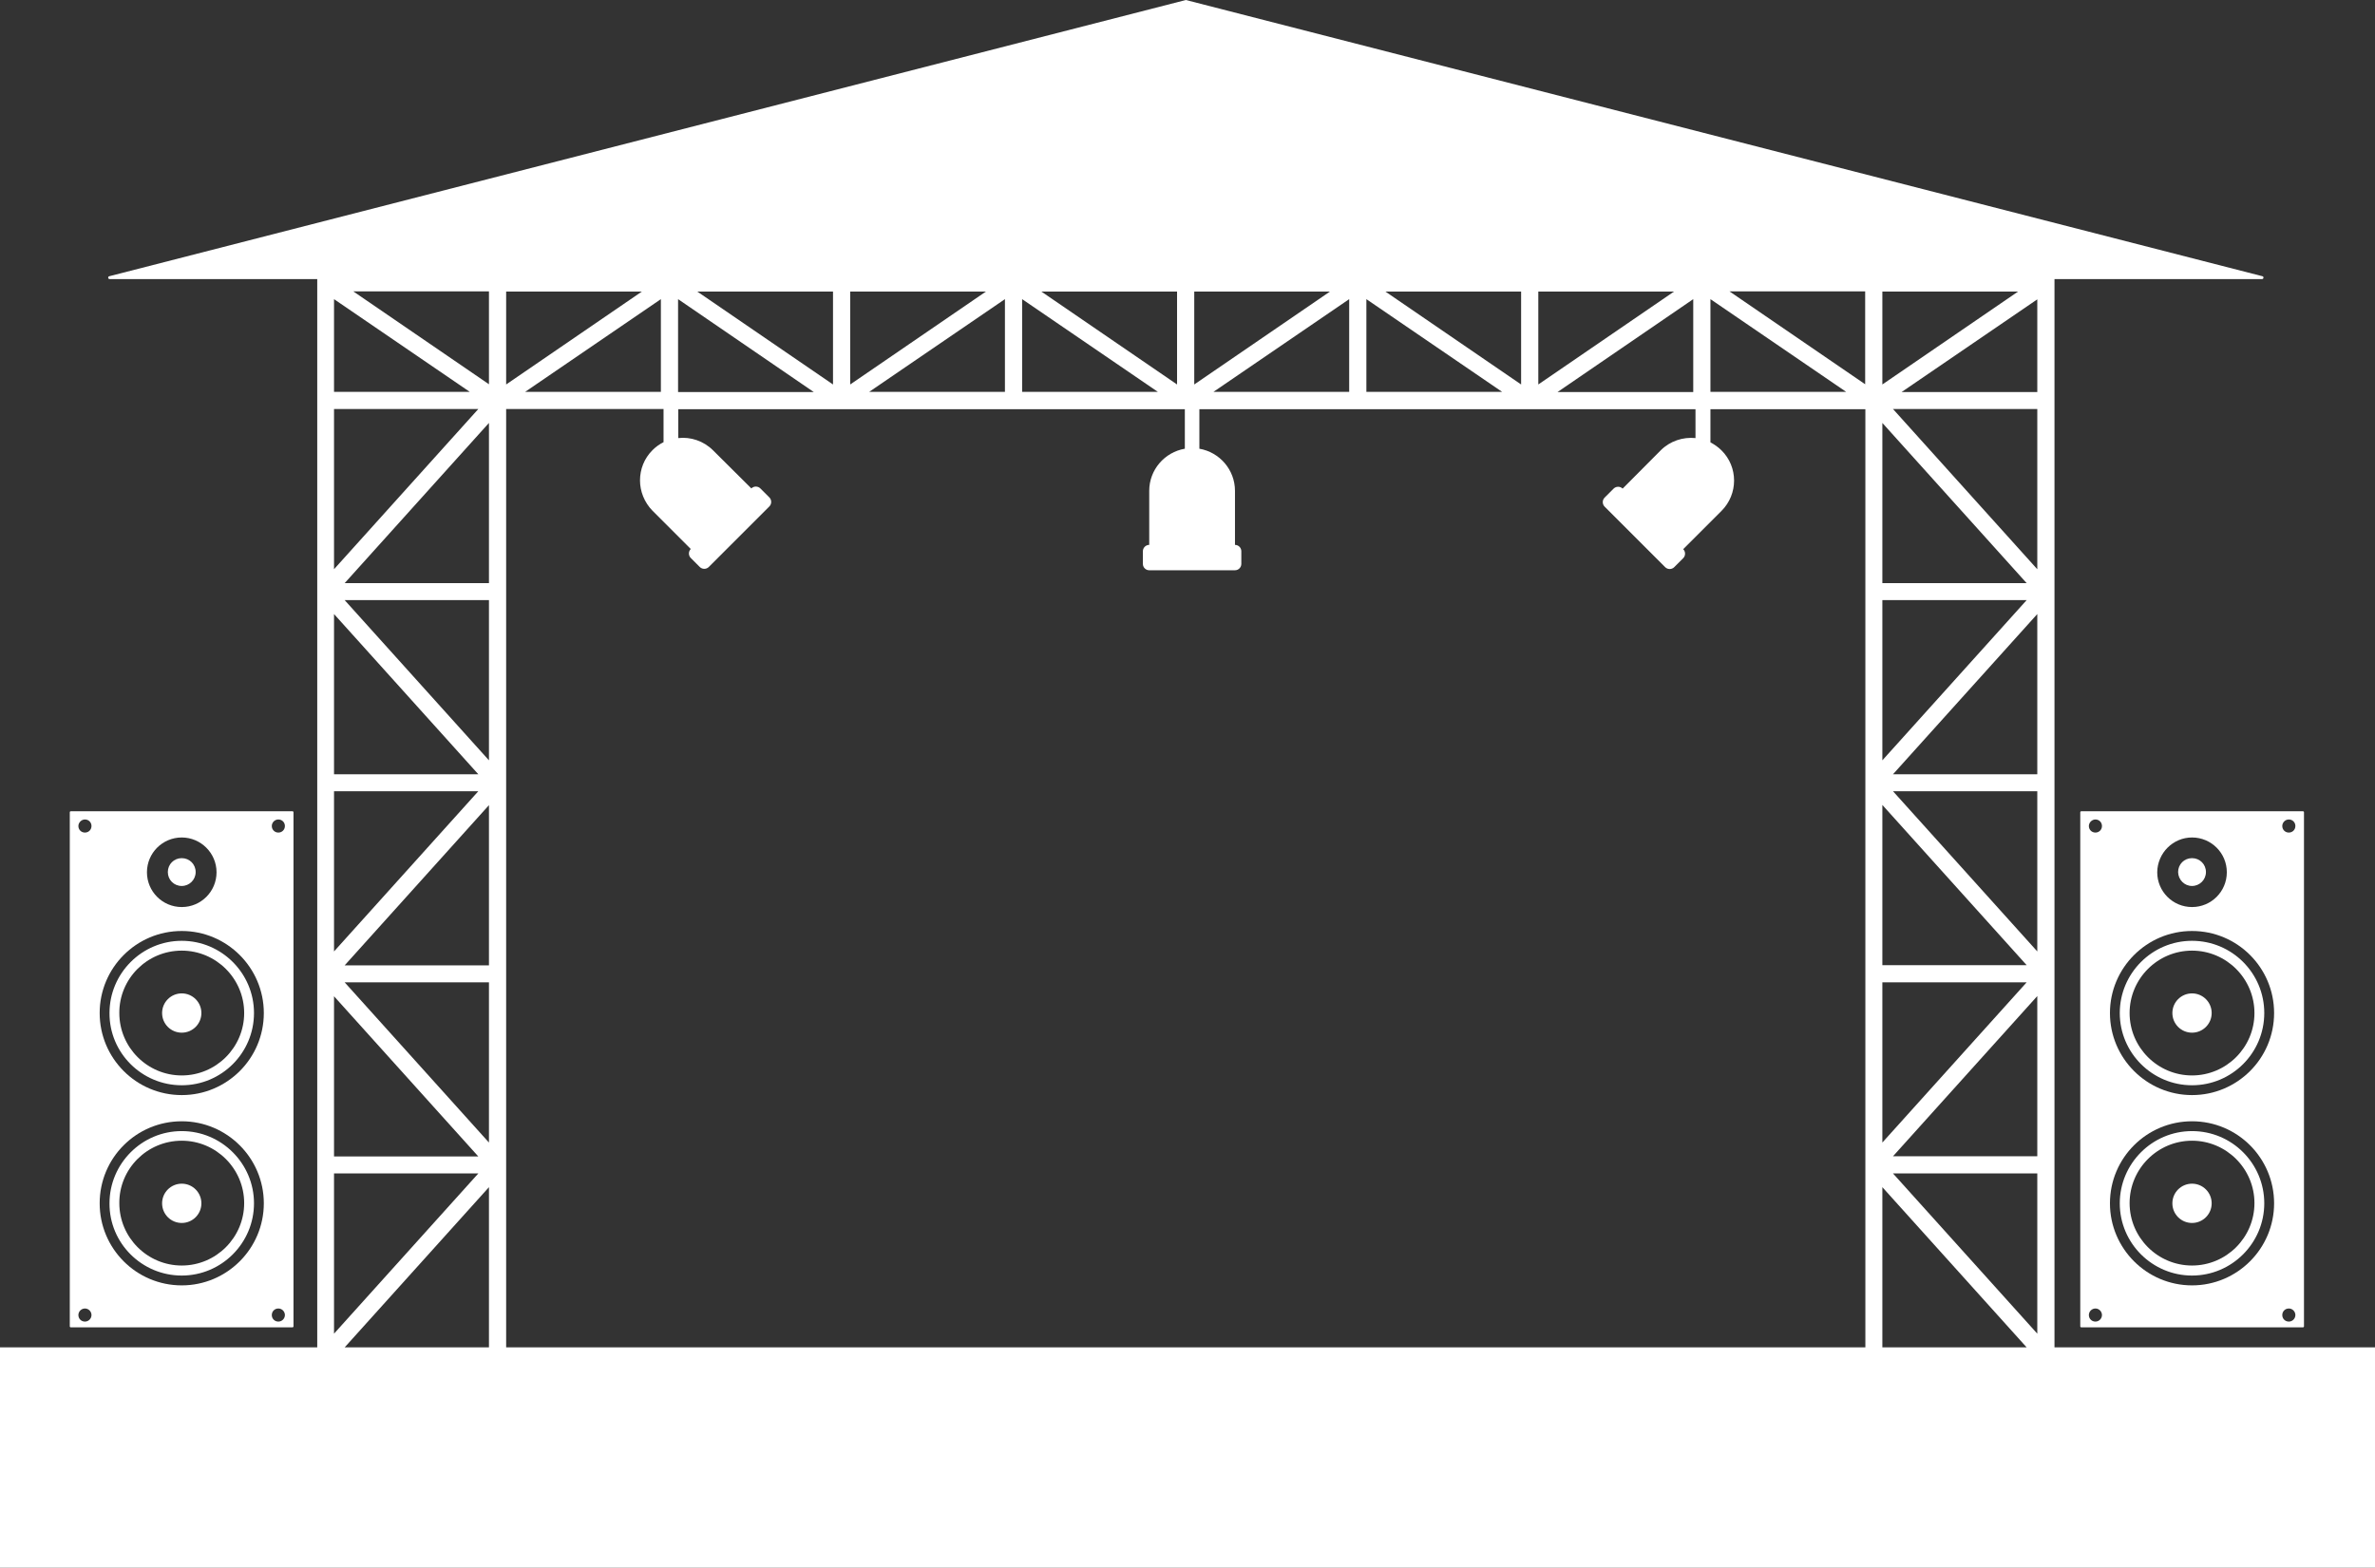
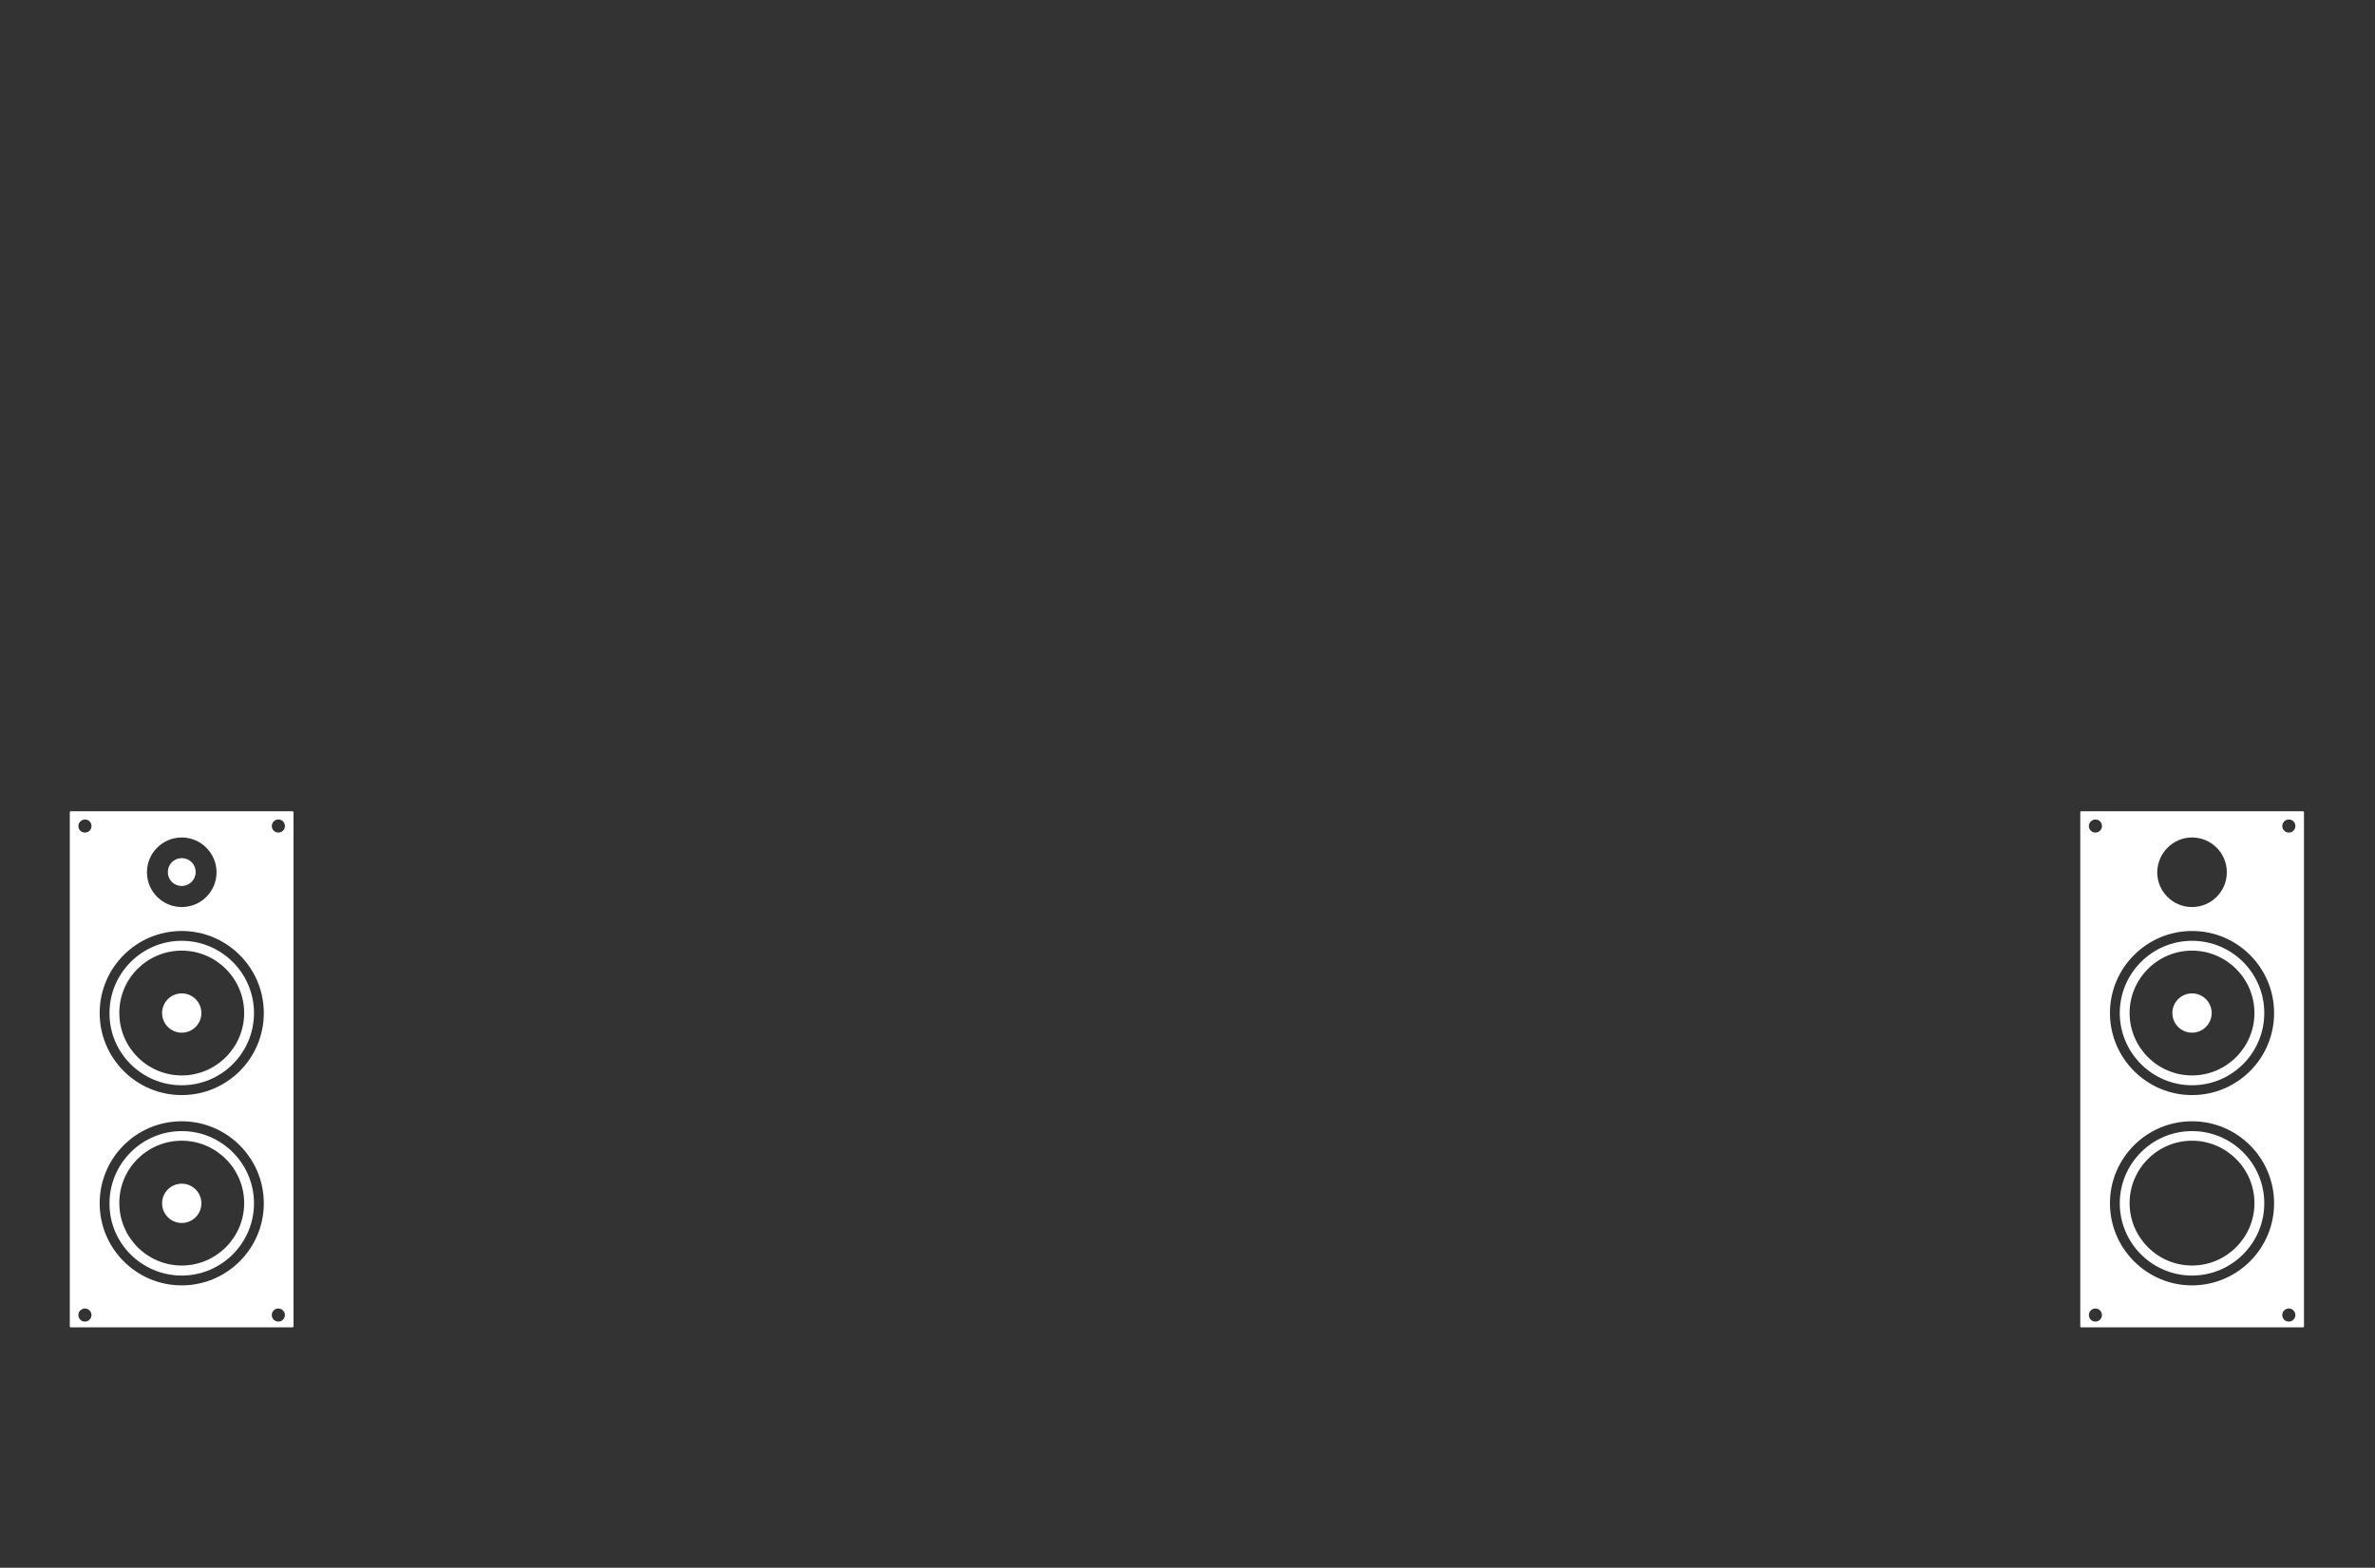
<svg xmlns="http://www.w3.org/2000/svg" fill="#ffffff" height="766.2" preserveAspectRatio="xMidYMid meet" version="1" viewBox="420.1 616.9 1160.4 766.2" width="1160.4" zoomAndPan="magnify">
  <rect x="420.1" y="616.9" width="1160.4" height="766.2" fill="#333333" stroke="none" />
  <g id="change1_1">
-     <path d="M1423.9,1275.4V753.3h101.4c0.8,0,1-1.2,0.2-1.4l-526-135l-526,135c-0.8,0.2-0.7,1.4,0.2,1.4h101.4v522.1h-155v107.7h271.8 h121.6h12.4h348.7h12.4h42.5h351v-107.7H1423.9z M1339.8,759.4h66.3l-66.3,45.4V759.4z M1339.8,823.6l70.5,78.3h-70.5V823.6z M1339.8,910.2h70.5l-70.5,78.3V910.2z M1339.8,1010.3l70.5,78.3h-70.5V1010.3z M1339.8,1097h70.5l-70.5,78.3V1097z M1255.8,763.1 l66.3,45.3h-66.3V763.1z M1171.7,759.4h66.3l-66.3,45.4V759.4z M1247.4,763.1v45.4h-66.3L1247.4,763.1z M1163.3,759.4v45.4 l-66.3-45.4H1163.3z M1087.7,763.1l66.3,45.3h-66.3V763.1z M1003.6,759.4h66.3l-66.3,45.4V759.4z M1079.3,763.1v45.3H1013 L1079.3,763.1z M995.2,759.4v45.4l-66.3-45.4H995.2z M919.5,763.1l66.3,45.3h-66.3V763.1z M835.5,759.4h66.3l-66.3,45.4V759.4z M911.1,763.1v45.3h-66.3L911.1,763.1z M827.1,759.4v45.4l-66.3-45.4H827.1z M751.4,763.1l66.3,45.4h-66.3V763.1z M667.4,759.4 h66.3l-66.3,45.4V759.4z M743,763.1v45.3h-66.3L743,763.1z M583.3,763.1l66.3,45.3h-66.3V763.1z M583.3,816.8h70.5l-70.5,78.3 V816.8z M583.3,917l70.5,78.3h-70.5V917z M583.3,1003.6h70.5l-70.5,78.3V1003.6z M583.3,1103.8l70.5,78.3h-70.5V1103.8z M583.3,1190.4h70.5l-70.5,78.3V1190.4z M659,1275.4h-70.5l70.5-78.3V1275.4z M659,1175.3l-70.5-78.3H659V1175.3z M659,1088.7 h-70.5l70.5-78.3V1088.7z M659,988.5l-70.5-78.3H659V988.5z M659,901.9h-70.5l70.5-78.3V901.9z M659,804.7l-66.3-45.4H659V804.7z M1331.4,1275.4h-102.3h-98.9H869.7h-178h-24.3V816.8h76.9v16.2c-2,1-3.8,2.3-5.4,3.9c-4.1,4.1-6.1,9.4-6.1,14.8 c0,5.3,2.1,10.7,6.1,14.8l18.7,18.7c-1.2,1.2-1.2,3.2,0,4.4l4.4,4.4c1.2,1.2,3.2,1.2,4.4,0l29.6-29.6c1.2-1.2,1.2-3.2,0-4.4 l-4.4-4.4c-1.2-1.2-3.2-1.2-4.4,0L768.5,837c-4.6-4.6-11-6.7-17-6v-14.1H999v19.3c-9.9,1.7-17.4,10.3-17.4,20.6v26.4 c-1.7,0-3.1,1.4-3.1,3.1v6.2c0,1.7,1.4,3.1,3.1,3.1h41.9c1.7,0,3.1-1.4,3.1-3.1v-6.2c0-1.7-1.4-3.1-3.1-3.1v-26.4 c0-10.3-7.5-18.9-17.4-20.6v-19.3h242.4V831c-6.1-0.6-12.4,1.4-17,6l-18.6,18.7c-1.2-1.2-3.2-1.2-4.4,0l-4.4,4.4 c-1.2,1.2-1.2,3.2,0,4.4l29.6,29.6c1.2,1.2,3.2,1.2,4.4,0l4.4-4.4c1.2-1.2,1.2-3.2,0-4.4l18.7-18.7c8.2-8.2,8.2-21.5,0-29.6 c-1.6-1.6-3.5-2.9-5.4-3.9v-16.2h75.7V1275.4z M1331.4,804.7l-66.3-45.4h66.3V804.7z M1339.8,1275.4v-78.3l70.5,78.3H1339.8z M1415.5,1268.7l-70.5-78.3h70.5V1268.7z M1415.5,1182H1345l70.5-78.3V1182z M1415.5,1081.9l-70.5-78.3h70.5V1081.9z M1415.5,995.3 H1345l70.5-78.3V995.3z M1415.5,895.1l-70.5-78.3h70.5V895.1z M1415.5,808.5h-66.3l66.3-45.3V808.5z" />
    <path d="M454.7,1265.6H563c0.3,0,0.5-0.2,0.5-0.5v-251.2c0-0.3-0.2-0.5-0.5-0.5H454.7c-0.3,0-0.5,0.2-0.5,0.5v251.2 C454.2,1265.4,454.4,1265.6,454.7,1265.6z M556.1,1017.4c1.8,0,3.2,1.4,3.2,3.2c0,1.8-1.4,3.2-3.2,3.2c-1.8,0-3.2-1.4-3.2-3.2 C552.9,1018.9,554.3,1017.4,556.1,1017.4z M556.1,1256.4c1.8,0,3.2,1.5,3.2,3.2s-1.4,3.2-3.2,3.2c-1.8,0-3.2-1.4-3.2-3.2 S554.3,1256.4,556.1,1256.4z M508.9,1026.2c9.3,0,17,7.6,17,17c0,9.4-7.6,17-17,17c-9.4,0-17-7.6-17-17 C491.9,1033.8,499.5,1026.2,508.9,1026.2z M508.9,1071.9c22.1,0,40.1,18,40.1,40.1c0,22.2-18,40.1-40.1,40.1 c-22.2,0-40.1-18-40.1-40.1C468.8,1089.9,486.7,1071.9,508.9,1071.9z M508.9,1164.9c22.1,0,40.1,18,40.1,40.1 c0,22.1-18,40.1-40.1,40.1c-22.2,0-40.1-18-40.1-40.1C468.8,1182.8,486.7,1164.9,508.9,1164.9z M461.6,1017.4 c1.8,0,3.2,1.4,3.2,3.2c0,1.8-1.4,3.2-3.2,3.2c-1.8,0-3.2-1.4-3.2-3.2C458.4,1018.9,459.9,1017.4,461.6,1017.4z M461.6,1256.4 c1.8,0,3.2,1.5,3.2,3.2s-1.4,3.2-3.2,3.2c-1.8,0-3.2-1.4-3.2-3.2S459.9,1256.4,461.6,1256.4z" />
    <path d="M508.9,1049.9c3.7,0,6.8-3,6.8-6.8c0-3.8-3-6.8-6.8-6.8c-3.8,0-6.8,3-6.8,6.8C502.1,1046.9,505.1,1049.9,508.9,1049.9z" />
    <path d="M508.9,1240.3c19.5,0,35.3-15.9,35.3-35.3c0-19.5-15.9-35.3-35.3-35.3c-19.5,0-35.3,15.9-35.3,35.3 C473.5,1224.5,489.4,1240.3,508.9,1240.3z M508.9,1174.4c16.8,0,30.5,13.7,30.5,30.5c0,16.8-13.7,30.5-30.5,30.5 c-16.8,0-30.5-13.7-30.5-30.5C478.3,1188.1,492,1174.4,508.9,1174.4z" />
    <circle cx="508.9" cy="1205" r="9.6" />
    <path d="M508.9,1147.3c19.5,0,35.3-15.8,35.3-35.3c0-19.5-15.9-35.3-35.3-35.3c-19.5,0-35.3,15.9-35.3,35.3 C473.5,1131.5,489.4,1147.3,508.9,1147.3z M508.9,1081.5c16.8,0,30.5,13.7,30.5,30.5c0,16.8-13.7,30.5-30.5,30.5 c-16.8,0-30.5-13.7-30.5-30.5C478.3,1095.2,492,1081.5,508.9,1081.5z" />
    <circle cx="508.9" cy="1112" r="9.6" />
    <path d="M1436.5,1013.9v251.2c0,0.3,0.2,0.5,0.5,0.5h108.3c0.3,0,0.5-0.2,0.5-0.5v-251.2c0-0.3-0.2-0.5-0.5-0.5H1437 C1436.7,1013.4,1436.5,1013.6,1436.5,1013.9z M1538.4,1017.4c1.8,0,3.2,1.4,3.2,3.2c0,1.8-1.4,3.2-3.2,3.2c-1.8,0-3.2-1.4-3.2-3.2 C1535.2,1018.9,1536.6,1017.4,1538.4,1017.4z M1538.4,1256.4c1.8,0,3.2,1.5,3.2,3.2s-1.4,3.2-3.2,3.2c-1.8,0-3.2-1.4-3.2-3.2 S1536.6,1256.4,1538.4,1256.4z M1491.1,1026.2c9.4,0,17,7.6,17,17c0,9.4-7.6,17-17,17c-9.4,0-17-7.6-17-17 C1474.2,1033.8,1481.8,1026.2,1491.1,1026.2z M1491.1,1071.9c22.2,0,40.1,18,40.1,40.1c0,22.2-18,40.1-40.1,40.1 c-22.1,0-40.1-18-40.1-40.1C1451,1089.9,1469,1071.9,1491.1,1071.9z M1491.1,1164.9c22.2,0,40.1,18,40.1,40.1 c0,22.1-18,40.1-40.1,40.1c-22.1,0-40.1-18-40.1-40.1C1451,1182.8,1469,1164.9,1491.1,1164.9z M1443.9,1017.4 c1.8,0,3.2,1.4,3.2,3.2c0,1.8-1.4,3.2-3.2,3.2c-1.8,0-3.2-1.4-3.2-3.2C1440.7,1018.9,1442.2,1017.4,1443.9,1017.4z M1443.9,1256.4 c1.8,0,3.2,1.5,3.2,3.2s-1.4,3.2-3.2,3.2c-1.8,0-3.2-1.4-3.2-3.2S1442.2,1256.4,1443.9,1256.4z" />
-     <path d="M1491.1,1049.9c3.7,0,6.8-3,6.8-6.8c0-3.8-3-6.8-6.8-6.8c-3.8,0-6.8,3-6.8,6.8C1484.4,1046.9,1487.4,1049.9,1491.1,1049.9z" />
    <path d="M1491.1,1240.3c19.5,0,35.3-15.9,35.3-35.3c0-19.5-15.8-35.3-35.3-35.3c-19.5,0-35.3,15.9-35.3,35.3 C1455.8,1224.5,1471.7,1240.3,1491.1,1240.3z M1491.1,1174.4c16.8,0,30.5,13.7,30.5,30.5c0,16.8-13.7,30.5-30.5,30.5 c-16.8,0-30.5-13.7-30.5-30.5C1460.6,1188.1,1474.3,1174.4,1491.1,1174.4z" />
-     <circle cx="1491.1" cy="1205" r="9.6" />
    <path d="M1491.1,1147.3c19.5,0,35.3-15.8,35.3-35.3c0-19.5-15.8-35.3-35.3-35.3c-19.5,0-35.3,15.9-35.3,35.3 C1455.8,1131.5,1471.7,1147.3,1491.1,1147.3z M1491.1,1081.5c16.8,0,30.5,13.7,30.5,30.5c0,16.8-13.7,30.5-30.5,30.5 c-16.8,0-30.5-13.7-30.5-30.5C1460.6,1095.2,1474.3,1081.5,1491.1,1081.5z" />
    <circle cx="1491.1" cy="1112" r="9.6" />
  </g>
</svg>